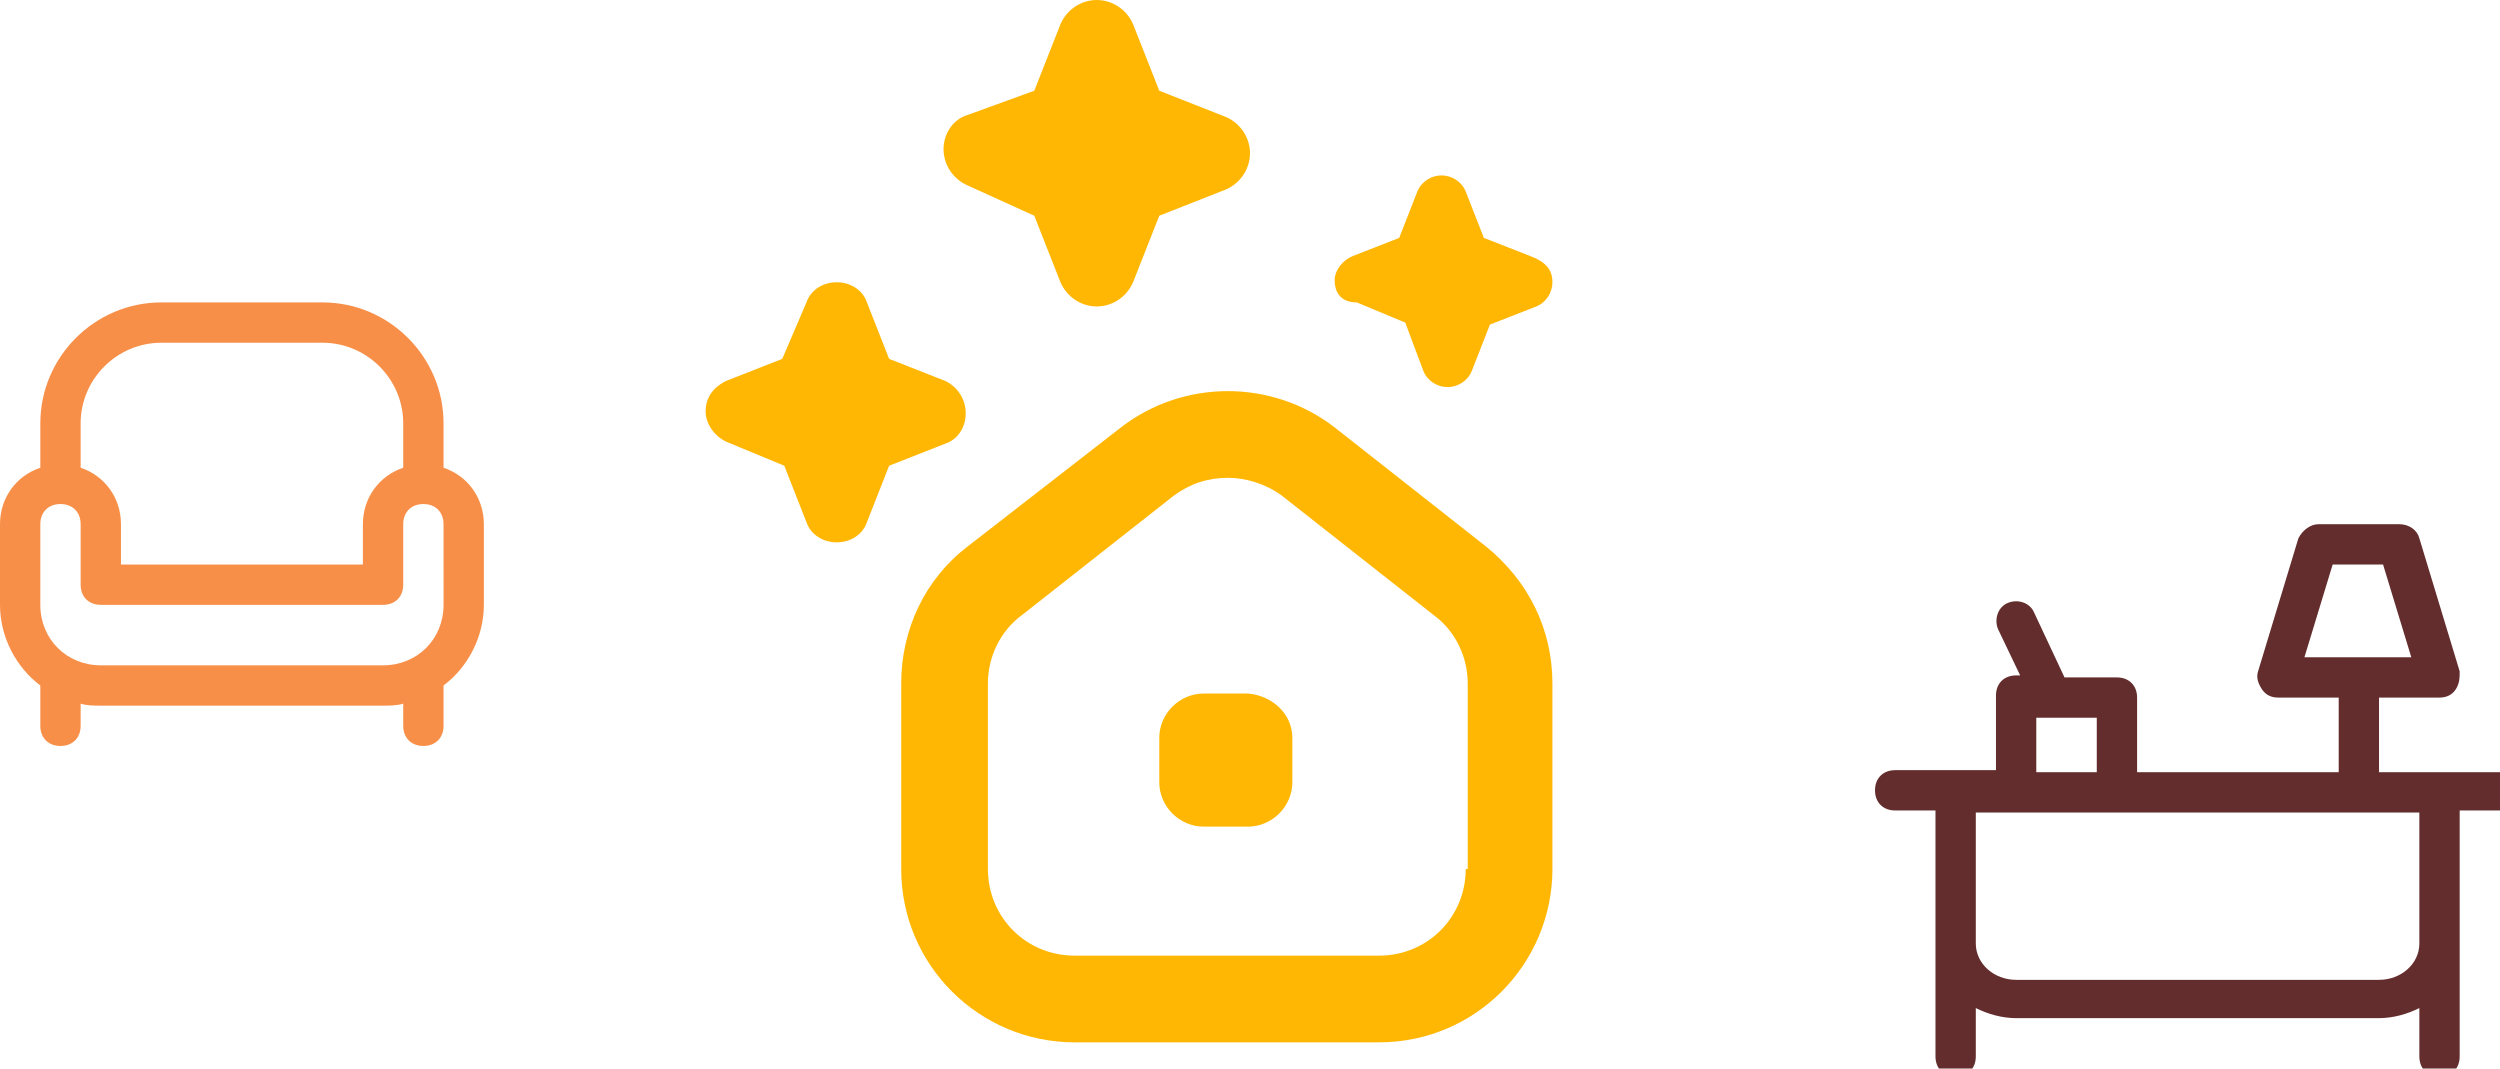
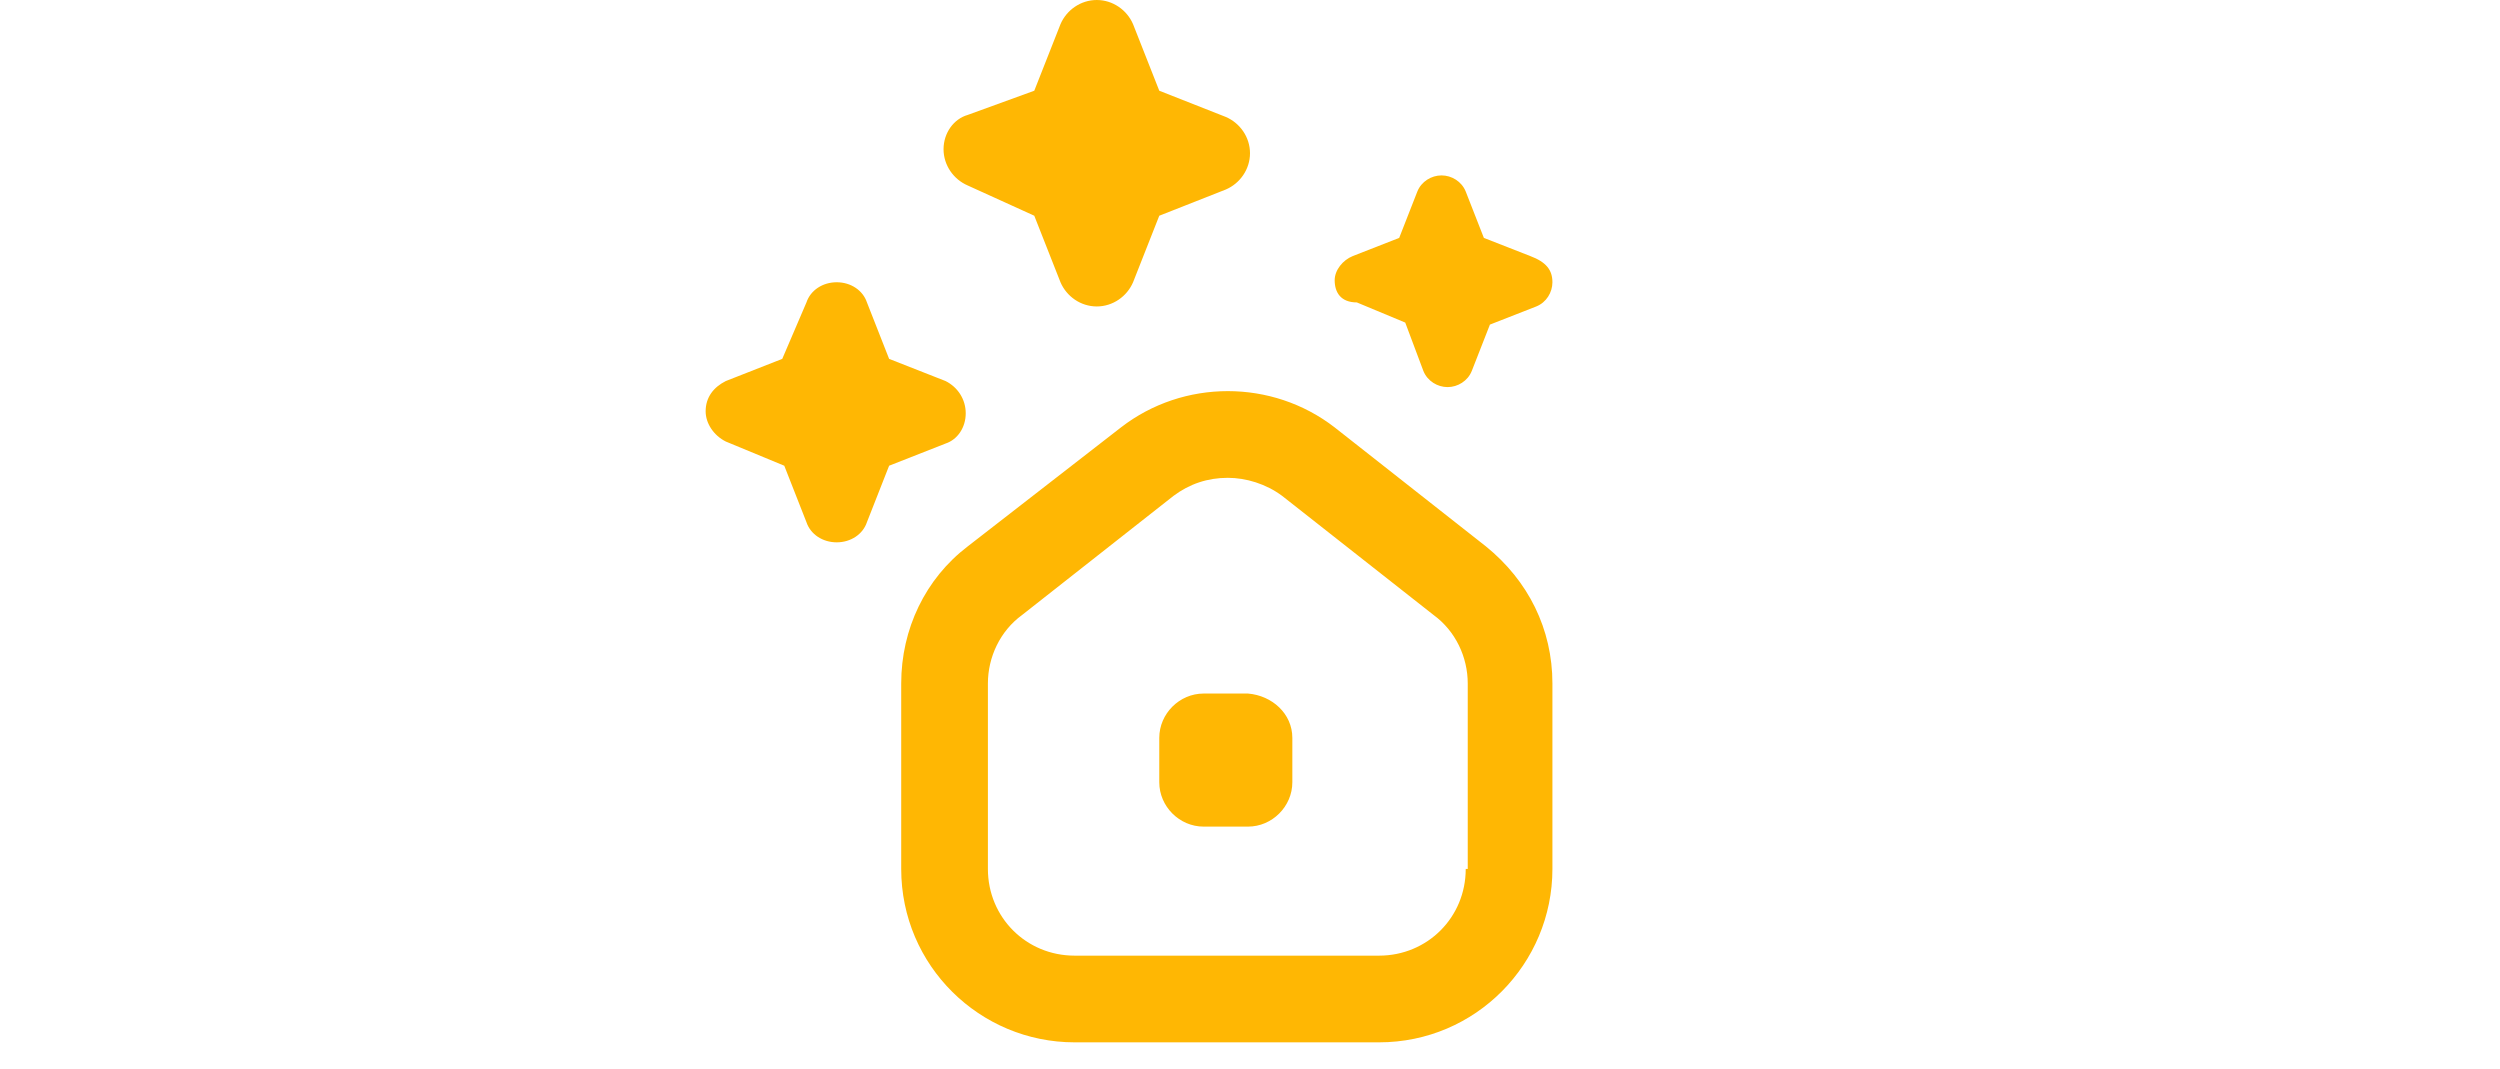
<svg xmlns="http://www.w3.org/2000/svg" id="Layer_1" x="0px" y="0px" viewBox="0 0 124 53" style="enable-background:new 0 0 124 53;" xml:space="preserve">
  <style type="text/css">	.st0{fill:#FFB703;}	.st1{fill:#632D2D;}	.st2{fill:#F88F48;}</style>
  <path class="st0" d="M73.7,27.1l-7.5-5.9c-3.1-2.4-7.5-2.4-10.6,0L48,27.1c-2.1,1.6-3.3,4.1-3.3,6.8v9.2c0,4.8,3.9,8.6,8.6,8.6h15.1 c4.8,0,8.6-3.9,8.6-8.6v-9.2C77,31.2,75.8,28.8,73.7,27.1L73.7,27.1z M72.7,43.1c0,2.4-1.9,4.3-4.3,4.3H53.3c-2.4,0-4.3-1.9-4.3-4.3 v-9.2c0-1.3,0.6-2.6,1.7-3.4l7.5-5.9c0.8-0.6,1.7-0.9,2.7-0.9c0.9,0,1.9,0.3,2.7,0.9l7.5,5.9c1.1,0.8,1.7,2.1,1.7,3.4V43.1z  M64.1,36.6v2.2c0,1.2-1,2.2-2.2,2.2h-2.2c-1.2,0-2.2-1-2.2-2.2v-2.2c0-1.2,1-2.2,2.2-2.2h2.2C63.1,34.5,64.1,35.4,64.1,36.6z  M66.2,13.9c0-0.5,0.4-1,0.9-1.2l2.3-0.9l0.9-2.3c0.2-0.5,0.7-0.8,1.2-0.8c0.5,0,1,0.3,1.2,0.8l0.9,2.3l2.3,0.9 C76.7,13,77,13.4,77,14c0,0.5-0.3,1-0.8,1.2l-2.3,0.9l-0.9,2.3c-0.2,0.5-0.7,0.8-1.2,0.8c-0.5,0-1-0.3-1.2-0.8l-0.9-2.4l-2.4-1 C66.5,15,66.2,14.5,66.2,13.9L66.2,13.9z M47.9,20.5c0,0.7-0.4,1.3-1,1.5l-2.8,1.1L43,25.9c-0.2,0.6-0.8,1-1.5,1 c-0.7,0-1.3-0.4-1.5-1l-1.1-2.8L36,21.9c-0.6-0.3-1-0.9-1-1.5c0-0.7,0.4-1.2,1-1.5l2.8-1.1L40,15c0.2-0.6,0.8-1,1.5-1 c0.7,0,1.3,0.4,1.5,1l1.1,2.8l2.8,1.1C47.5,19.2,47.9,19.8,47.9,20.5z M46.8,7.4c0-0.8,0.5-1.5,1.2-1.7l3.3-1.2l1.3-3.3 c0.3-0.7,1-1.2,1.8-1.2c0.8,0,1.5,0.5,1.8,1.2l1.3,3.3l3.3,1.3c0.7,0.3,1.2,1,1.2,1.8c0,0.8-0.5,1.5-1.2,1.8l-3.3,1.3l-1.3,3.3 c-0.3,0.7-1,1.2-1.8,1.2c-0.8,0-1.5-0.5-1.8-1.2l-1.3-3.3L48,9.2C47.3,8.9,46.8,8.2,46.8,7.4z" />
-   <path class="st1" d="M124,38.3h-3h-3v-3.7h3c0.3,0,0.6-0.1,0.8-0.4c0.2-0.3,0.2-0.6,0.2-0.9l-2-6.6c-0.1-0.4-0.5-0.7-1-0.7h-4 c-0.4,0-0.8,0.3-1,0.7l-2,6.6c-0.1,0.3,0,0.6,0.2,0.9c0.2,0.3,0.5,0.4,0.8,0.4h3v3.7h-10v-3.7c0-0.6-0.4-1-1-1h-2.6l-1.5-3.2 c-0.2-0.5-0.8-0.7-1.3-0.5c-0.5,0.2-0.7,0.8-0.5,1.3l1.1,2.3H100c-0.6,0-1,0.4-1,1v3.7h-2h-3c-0.6,0-1,0.4-1,1s0.4,1,1,1h2v6.5v5.7 c0,0.6,0.4,1,1,1s1-0.4,1-1v-2.4c0.6,0.3,1.3,0.5,2,0.5h18c0.7,0,1.4-0.2,2-0.5v2.4c0,0.6,0.4,1,1,1s1-0.4,1-1v-5.7v-6.5h2 c0.6,0,1-0.4,1-1S124.6,38.3,124,38.3z M115.7,28h2.5l1.4,4.6h-5.3L115.7,28z M104,38.3h-3v-2.7h0.6c0.1,0,0.1,0,0.2,0 c0,0,0.1,0,0.1,0h2.1V38.3z M120,46.8c0,1-0.9,1.8-2,1.8h-18c-1.1,0-2-0.8-2-1.8v-6.5h22V46.8z" />
-   <path class="st2" d="M22,23.2V21c0-3.3-2.7-6-6-6H8c-3.3,0-6,2.7-6,6v2.2c-1.2,0.4-2,1.5-2,2.8v4c0,1.6,0.8,3.1,2,4v0v2 c0,0.6,0.4,1,1,1s1-0.4,1-1v-1.1C4.3,35,4.7,35,5,35h14c0.3,0,0.7,0,1-0.1V36c0,0.6,0.4,1,1,1s1-0.4,1-1v-2v0c1.2-0.9,2-2.4,2-4v-4 C24,24.7,23.2,23.6,22,23.2z M8,17h8c2.2,0,4,1.8,4,4v2.2c-1.2,0.4-2,1.5-2,2.8v2H6v-2c0-1.3-0.8-2.4-2-2.8V21C4,18.8,5.8,17,8,17z  M22,30c0,1.7-1.3,3-3,3H5c-1.7,0-3-1.3-3-3v-4c0-0.6,0.4-1,1-1s1,0.4,1,1v3c0,0.6,0.4,1,1,1h14c0.6,0,1-0.4,1-1v-3c0-0.6,0.4-1,1-1 s1,0.4,1,1V30z" />
</svg>